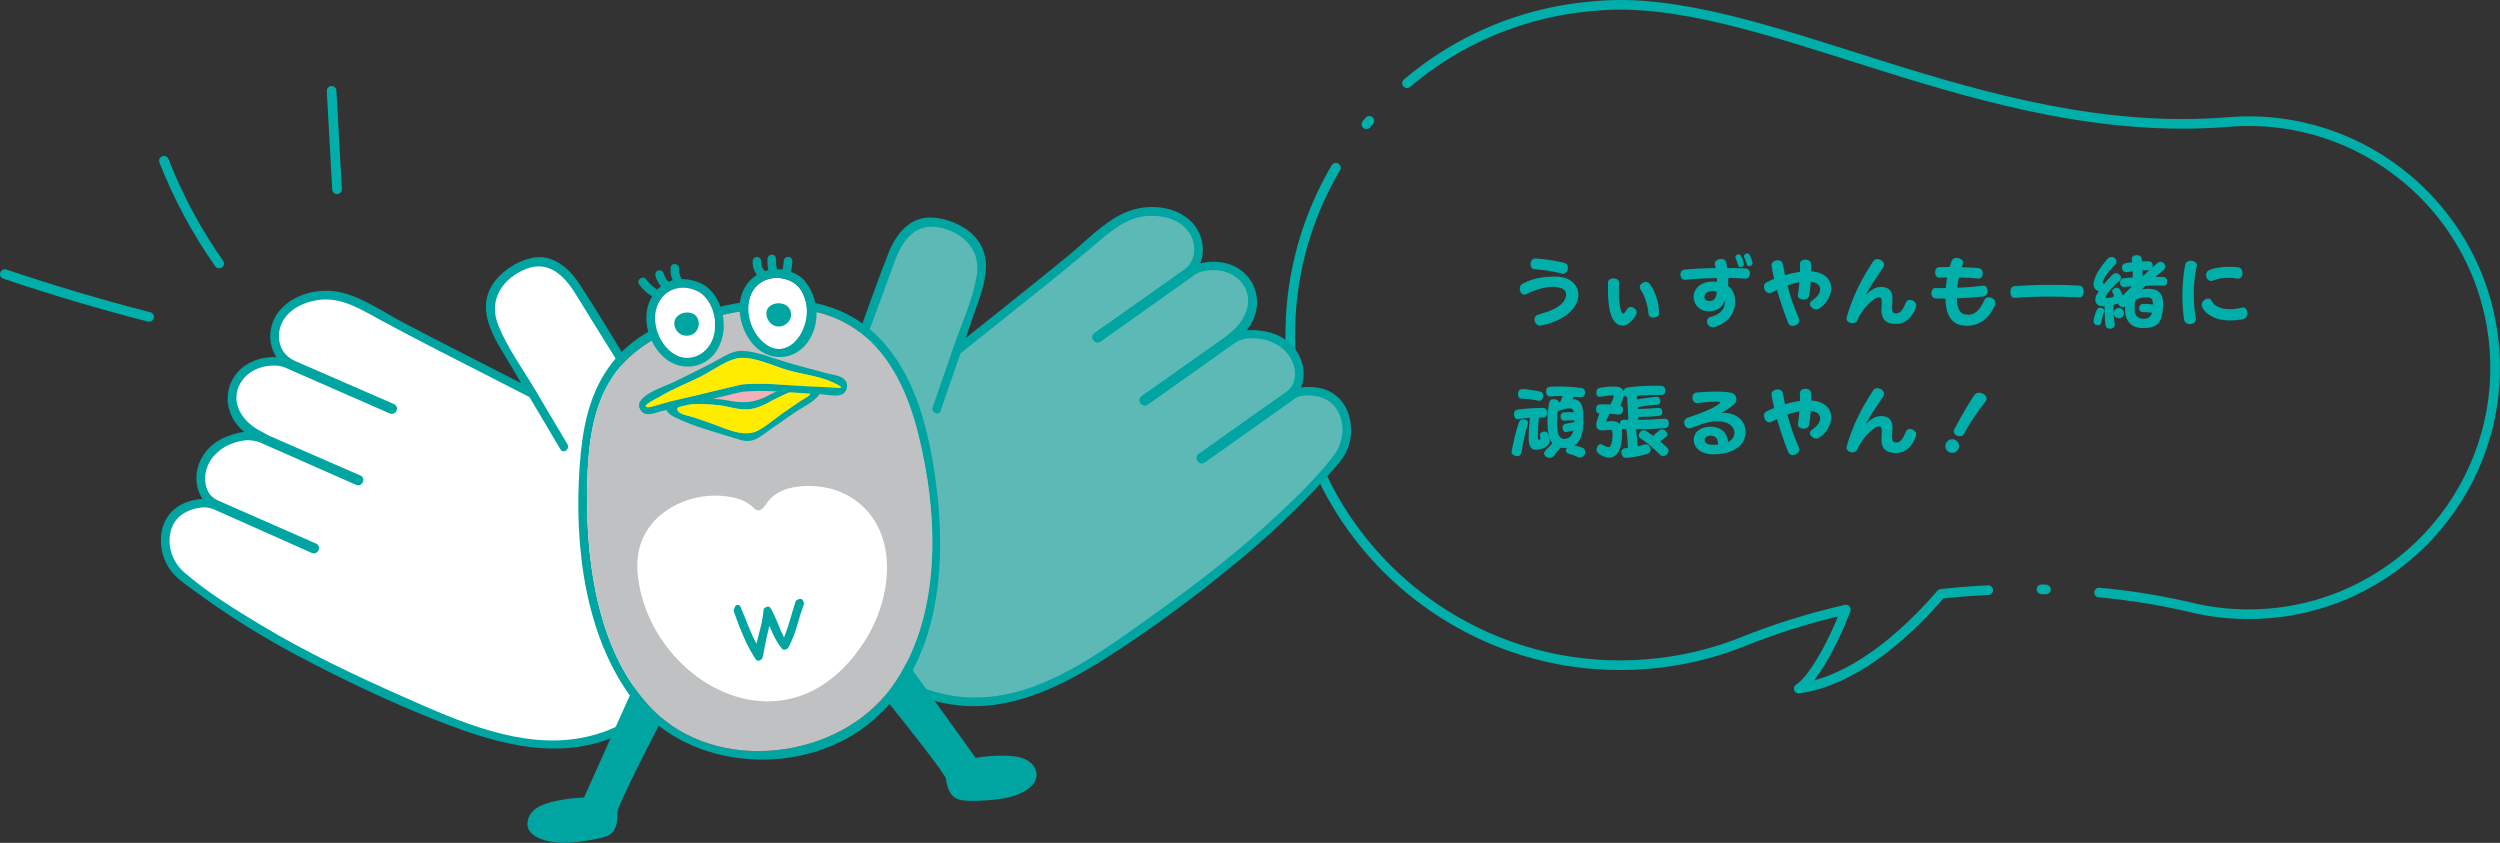
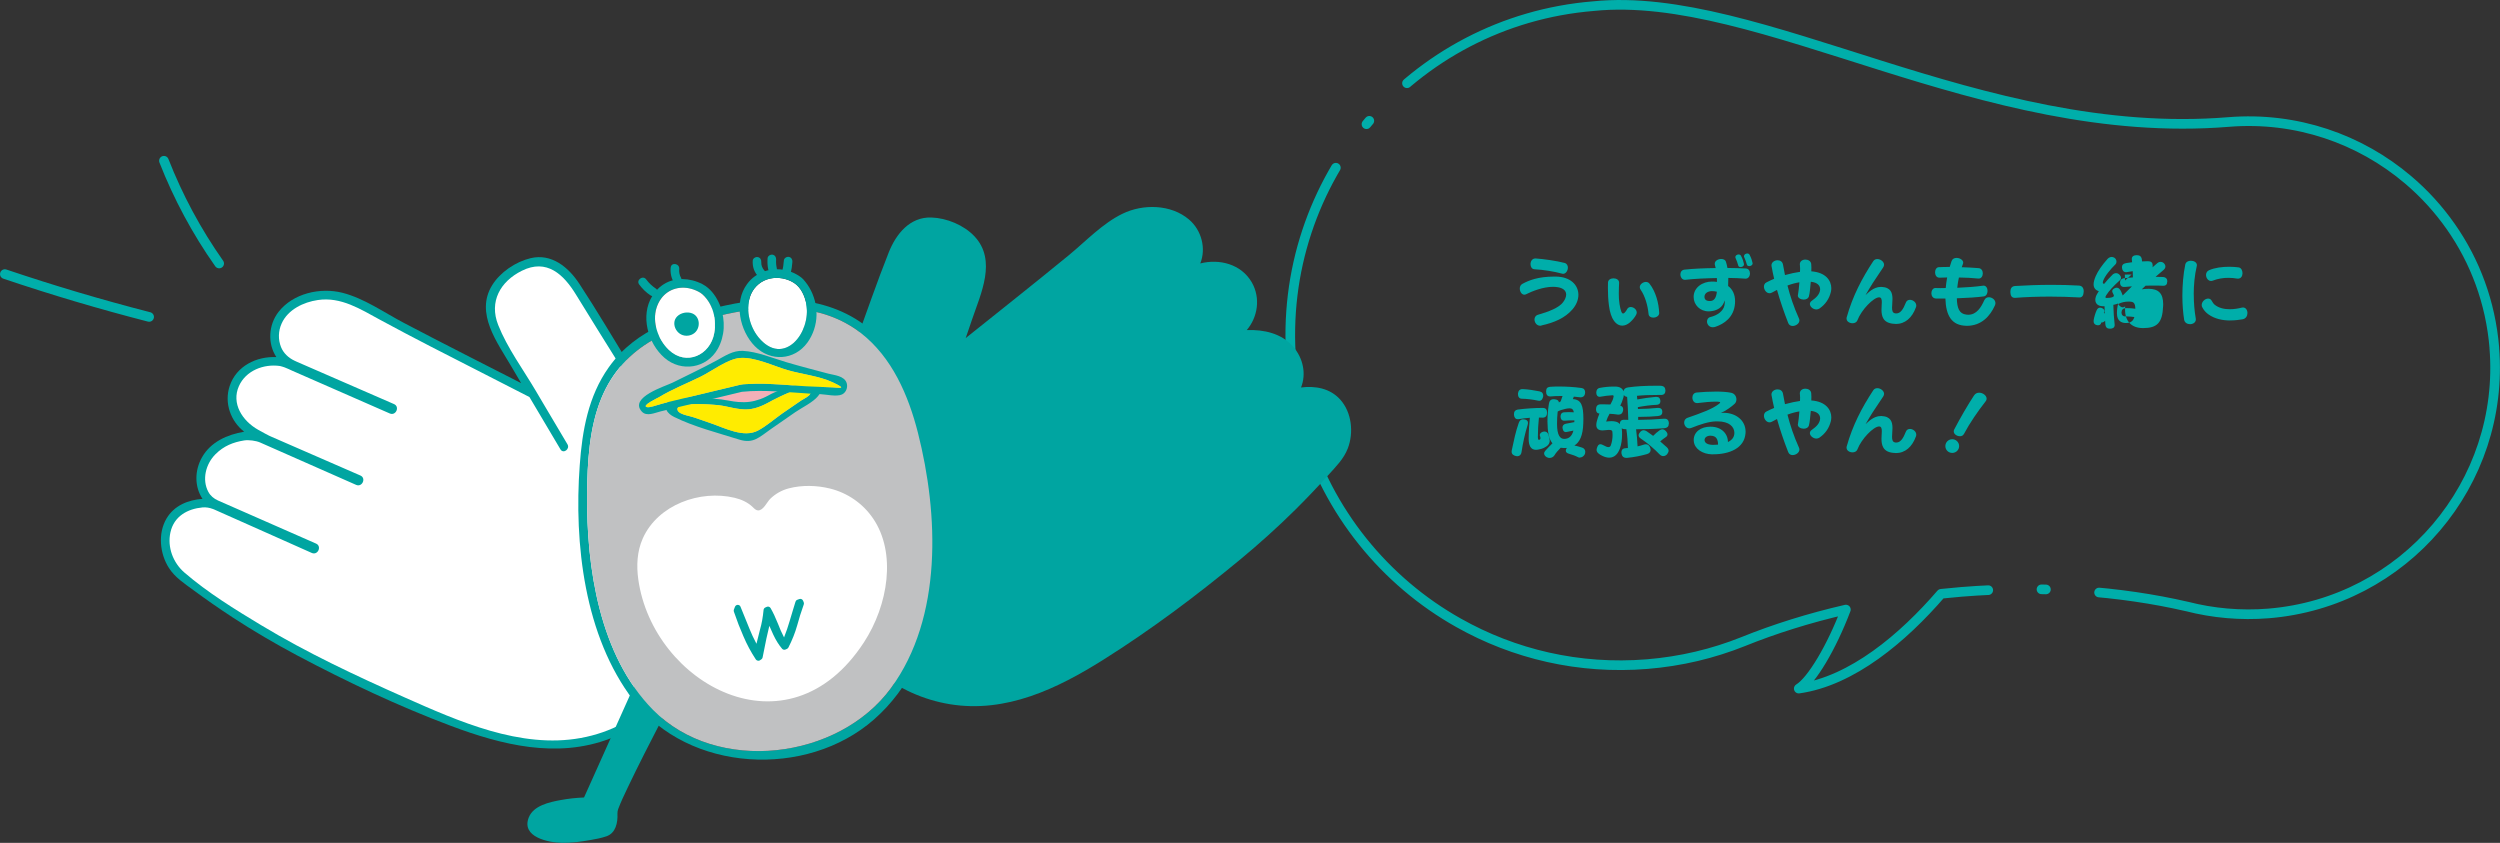
<svg xmlns="http://www.w3.org/2000/svg" id="a" width="542.15" height="182.79" viewBox="0 0 542.15 182.79">
  <rect x="0" y="0" width="542.15" height="182.79" fill="#333333" stroke="none" />
  <defs>
    <style>.b{fill:#00aeaa;}.c{fill:#fff;}.d{fill:#f2b0b8;}.e{fill:#c0c1c2;}.f{fill:#00a5a1;}.g{fill:#ffec00;}.h{fill:#5db9b6;}.i{fill:none;stroke:#00aeaa;stroke-dasharray:0 0 0 0 269.43 11.55 .96 11.55;stroke-linecap:round;stroke-linejoin:round;stroke-width:2.09px;}</style>
  </defs>
  <path class="i" d="M540.92,75.41c-.8-9.79-4.18-18.76-9.44-26.26-2.64-3.77-5.75-7.19-9.25-10.15-10.43-8.86-24.24-13.74-38.96-12.54-53.71,4.38-101.7-28.78-137.69-25.13-39.41,3.21-68.74,37.76-65.53,77.17,1.61,19.7,11.05,36.89,25.01,48.74,3.47,2.95,7.23,5.57,11.22,7.81,12.02,6.79,26.13,10.18,40.93,8.97,7.32-.6,14.29-2.27,20.78-4.87h0c6.85-2.77,14.34-5.12,22.31-6.96-3.11,8.21-7.43,15.44-10.22,17.14,11.59-1.64,22.63-11.01,30.87-20.56,1.47-.15,2.95-.3,4.44-.42,17.67-1.42,34.4-.17,48.89,3.18,0,0,.01,0,.02,0,5.61,1.44,11.56,1.99,17.66,1.5,29.43-2.4,51.35-28.21,48.95-57.63Z" />
  <g>
    <path class="b" d="M334.28,70.6c-.09,.02-.18,.04-.27,.04-.76,0-1.24-.7-1.24-1.35,0-.45,.23-.88,.76-1.03,2.36-.67,4.56-1.53,5.44-2.72,.43-.58,.67-1.15,.67-1.66,0-.88-.72-1.55-2.36-1.66-.16-.02-.32-.02-.49-.02-2.16,0-4.54,.96-5.82,1.6-.14,.07-.27,.11-.4,.11-.58,0-.99-.68-.99-1.33,0-.41,.16-.81,.58-1.03,1.39-.74,3.33-1.57,6.95-1.57h.23c3.26,.02,4.95,1.85,4.95,3.96,0,1.04-.43,2.18-1.3,3.17-1.6,1.85-3.94,2.86-6.72,3.47Zm5.73-12.57c0,.65-.43,1.35-1.04,1.35-.07,0-.14-.02-.23-.04-1.62-.45-4.02-.85-6-.95-.56-.04-.83-.56-.83-1.1,0-.61,.34-1.24,1.06-1.24h.07c1.82,.13,4.54,.52,6.25,.97,.5,.13,.72,.56,.72,1.01Z" />
    <path class="b" d="M353.46,69.92c-.52,.45-1.1,.7-1.67,.7-1.26,0-2.49-1.24-2.88-4.41-.16-1.24-.22-2.56-.22-3.8,0-.38,0-.77,.02-1.13,.02-.63,.61-.92,1.19-.92,.61,0,1.24,.32,1.22,.97-.02,.58-.07,1.42-.07,2.32,0,.77,.04,1.6,.16,2.3,.25,1.51,.49,2.04,.77,2.04,.11,0,.23-.07,.38-.22,.22-.22,.36-.47,.49-.7,.16-.34,.47-.49,.79-.49,.61,0,1.3,.52,1.3,1.19,0,.14-.04,.32-.13,.49-.25,.47-.67,1.06-1.35,1.66Zm6.36-2.05c0,.65-.67,1.01-1.28,1.01-.5,0-.97-.23-1.03-.76-.16-1.8-.74-3.89-1.73-5.31-.13-.18-.18-.36-.18-.54,0-.61,.7-1.13,1.33-1.13,.29,0,.58,.11,.77,.36,1.37,1.73,2.02,4.23,2.11,6.34v.04Z" />
    <path class="b" d="M379.51,59.26c0,.58-.34,1.17-.95,1.17h-.09c-1.03-.09-2.29-.14-3.67-.16,0,.58-.02,1.17-.04,1.75,.95,.7,1.51,1.82,1.51,3.31,0,.14,0,.31-.02,.47-.22,3.08-2.45,4.45-4.16,5.04-.23,.09-.45,.13-.65,.13-.83,0-1.26-.67-1.26-1.24,0-.45,.23-.86,.72-.97,1.57-.38,2.81-1.31,3.06-2.52,.05-.25,.07-.5,.07-.74,0-.13,0-.25-.02-.36-.41,1.53-1.62,2.3-3.35,2.38h-.14c-1.84,0-3.24-1.39-3.24-3.13,0-2.07,1.96-3.33,3.96-3.33,.38,0,.76,.02,1.1,.07,0-.29,0-.56-.02-.83-2.45,.04-4.95,.16-6.84,.38h-.11c-.59,0-.96-.59-.96-1.17,0-.5,.27-.97,.9-1.04,1.8-.2,4.29-.31,6.75-.34-.04-.23-.11-.45-.16-.65-.04-.11-.04-.2-.04-.29,0-.65,.74-1.03,1.4-1.03,.45,0,.88,.18,1.01,.56,.14,.45,.27,.92,.34,1.39,1.49,.02,2.88,.05,4,.11,.61,.04,.88,.54,.88,1.06Zm-8.26,3.87c-.65,0-1.6,.32-1.62,1.21v.04c0,.59,.41,.9,1.12,.9h.11c.81-.02,1.31-.58,1.46-2.02-.31-.07-.67-.13-1.06-.13Zm6.95-5.8c0,.38-.4,.59-.74,.59-.23,0-.45-.11-.5-.32-.16-.63-.31-.97-.59-1.66-.04-.07-.04-.13-.04-.2,0-.32,.36-.56,.7-.56,.22,0,.41,.09,.52,.29,.4,.77,.5,1.17,.63,1.71,.02,.05,.02,.11,.02,.14Zm1.87-.2c0,.36-.38,.58-.74,.58-.23,0-.45-.11-.5-.32-.16-.63-.31-.95-.59-1.64-.04-.07-.04-.14-.04-.2,0-.34,.36-.58,.72-.58,.2,0,.4,.09,.5,.29,.4,.79,.5,1.17,.63,1.73,.02,.05,.02,.11,.02,.14Z" />
    <path class="b" d="M394.61,66.89c-.22,.14-.47,.22-.7,.22-.72,0-1.42-.61-1.42-1.19,0-.25,.13-.49,.4-.68,1.06-.74,1.75-1.48,1.82-2.43v-.11c0-.7-.49-1.44-2.02-1.6-.11,1.33-.25,2.61-.4,3.13-.14,.52-.63,.74-1.13,.74-.63,0-1.28-.34-1.28-.88,0-.04,.02-.09,.02-.13,.11-.58,.23-1.64,.32-2.74-.7,.11-1.58,.32-2.59,.7,.58,2.29,1.37,4.66,2.5,7.17,.07,.14,.09,.27,.09,.41,0,.65-.77,1.19-1.46,1.19-.41,0-.79-.18-.97-.65-.97-2.47-1.78-4.88-2.43-7.17-.36,.18-.72,.38-1.1,.58-.18,.11-.36,.14-.52,.14-.7,0-1.21-.76-1.21-1.42,0-.38,.16-.74,.52-.92,.58-.31,1.15-.56,1.69-.79-.22-.95-.41-1.87-.56-2.74-.02-.05-.02-.13-.02-.18,0-.68,.68-1.1,1.33-1.1,.54,0,1.06,.29,1.17,.94,.13,.74,.27,1.49,.43,2.27,1.22-.34,2.3-.56,3.26-.7,0-.25,.02-.5,.02-.72,0-.31-.02-.56-.04-.72,0-.07-.02-.13-.02-.18,0-.7,.59-1.04,1.21-1.04,.58,0,1.19,.32,1.26,.95,.02,.2,.04,.47,.04,.81,0,.23-.02,.5-.02,.79,3.21,.23,4.34,2.07,4.34,3.67,0,.27-.04,.54-.09,.79-.36,1.49-1.19,2.72-2.45,3.58Z" />
    <path class="b" d="M411.08,70.24c-.2,0-.38-.02-.58-.04-2.16-.23-2.48-1.66-2.48-3.04,0-.59,.07-1.17,.07-1.64,0-.59-.11-1.01-.54-1.04h-.05c-1.19,0-3.82,2.68-4.7,4.97-.18,.47-.63,.65-1.06,.65-.65,0-1.3-.38-1.3-1.03,0-.09,0-.18,.04-.27,1.28-4.57,3.26-8.37,5.76-12.17,.22-.32,.54-.45,.88-.45,.68,0,1.46,.56,1.46,1.24,0,.18-.07,.38-.2,.58-2.2,3.24-2.65,3.96-3.82,6,.49-.43,1.69-1.78,3.33-1.78h.13c2.04,.09,2.38,1.31,2.38,2.61,0,.67-.09,1.35-.09,1.89,0,.63,.11,1.1,.58,1.21,.13,.04,.23,.04,.36,.04,.9,0,1.5-.94,2.04-2.32,.16-.45,.52-.63,.9-.63,.65,0,1.37,.54,1.37,1.24,0,.13-.02,.25-.07,.38-.83,2.29-2.34,3.62-4.39,3.62Z" />
    <path class="b" d="M426.51,70.65h-.07c-3.21-.05-4.45-2.2-4.56-5.91h-2c-.72,0-1.04-.58-1.04-1.15s.32-1.13,.88-1.13h.02c.34,0,.7,.02,1.08,.02,.36,0,.76-.02,1.13-.02,.07-.76,.16-1.53,.31-2.29-.56,0-1.12,.02-1.62,.05h-.05c-.65,0-.95-.58-.95-1.15s.29-1.12,.83-1.13c.72-.04,1.51-.05,2.34-.05,.13-.43,.27-.85,.41-1.28,.18-.49,.61-.68,1.08-.68,.68,0,1.44,.43,1.44,1.03,0,.07-.02,.16-.05,.25-.09,.25-.18,.49-.27,.74,1.3,.04,2.58,.11,3.67,.2,.61,.05,.9,.59,.9,1.13,0,.58-.31,1.13-.88,1.13h-.07c-1.31-.13-2.79-.22-4.23-.23-.16,.74-.29,1.48-.36,2.23,1.93-.07,3.89-.22,5.56-.45,.05,0,.09-.02,.13-.02,.59,0,.88,.58,.88,1.15s-.27,1.12-.83,1.19c-1.48,.2-3.66,.34-5.83,.41,.05,2.16,.54,3.35,2.02,3.53,.14,.02,.29,.04,.43,.04,1.84,0,2.81-1.6,3.51-3.17,.2-.43,.58-.63,.97-.63,.7,0,1.44,.54,1.44,1.28,0,.14-.04,.31-.11,.49-1.04,2.34-2.95,4.43-6.1,4.43Z" />
    <path class="b" d="M450.92,64.5h-.07c-1.94-.11-4.11-.18-6.28-.18-2.63,0-5.28,.09-7.56,.27h-.07c-.77,0-.94-.58-.97-1.24v-.11c0-.67,.29-1.17,1.03-1.22,2.36-.14,5.11-.25,7.83-.25,2.09,0,4.16,.05,6.01,.16,.7,.04,1.03,.56,1.03,1.21v.11c-.04,.72-.25,1.26-.94,1.26Z" />
-     <path class="b" d="M469.98,61.07c0,.52-.22,.9-.83,.9h-.07c-.67-.04-1.35-.04-2.05-.04-.58,0-1.15,0-1.73,.02-.27,.27-.56,.52-.83,.79,.43-.07,.94-.11,1.51-.11,2.07,.02,3.13,.94,3.13,3.37,0,.14-.02,.29-.02,.43-.14,3.58-1.3,4.7-4.29,4.72h-.05c-2.49,0-3.91-1.46-3.91-4.02,0-.23,0-.47,.02-.68-.18,.14-.34,.2-.52,.2-.27,0-.54-.18-.77-.42-.13-.13-.22-.27-.27-.4-.22,.09-.47,.16-.77,.23-.07,.02-.14,.04-.23,.05,.04,1.46,.13,3.01,.27,4.12,.02,.07,.02,.14,.02,.22,0,.65-.47,.81-.96,.83h-.07c-.54,0-.92-.2-.99-.95-.11-1.1-.18-2.54-.18-3.92h-.38c-1.06-.02-1.62-.59-1.62-1.4,0-.38,.13-.83,.4-1.28,.11-.2,.23-.4,.36-.59-.7-.2-1.13-.68-1.13-1.49,0-.49,.16-1.06,.45-1.75,.52-1.21,1.46-2.5,2.54-3.71,.16-.18,.49-.47,.92-.47,.18,0,.36,.05,.58,.16,.34,.22,.47,.56,.47,.86,0,.23-.07,.43-.18,.54-1.13,1.12-2.38,2.59-2.74,3.71-.04,.13-.05,.22-.05,.29,0,.13,.05,.18,.14,.23,.05,.02,.09,.04,.16,.05,.52-.65,1.12-1.31,1.82-2,.18-.18,.45-.32,.76-.32,.23,0,.47,.07,.7,.29,.25,.23,.38,.49,.38,.72,0,.2-.09,.38-.27,.54-1.46,1.31-2.34,2.3-2.93,3.22-.11,.16-.18,.32-.18,.43s.07,.18,.23,.18c.41,0,1.03-.05,1.35-.2,.18-.07,.25-.18,.25-.29s-.05-.22-.13-.36c-.07-.16-.23-.4-.23-.63,0-.22,.11-.41,.47-.61,.2-.11,.38-.14,.52-.14,.4,0,.63,.29,.86,.68,.16,.34,.32,.67,.42,1.01,.63-.65,1.31-1.31,2-1.98-.52,.04-1.06,.07-1.58,.13h-.14c-.59,0-.85-.4-.86-.92v-.05c0-.45,.22-.86,.95-.94,.61-.05,1.22-.11,1.84-.16,0-.45-.02-.9-.04-1.35-.4,.05-.77,.11-1.12,.18-.11,.02-.22,.04-.31,.04-.58,0-.83-.43-.88-.88-.02-.07-.02-.14-.02-.22,0-.41,.22-.76,.94-.88,.38-.07,.81-.13,1.26-.18-.02-.16-.04-.34-.05-.5,0-.07-.02-.13-.02-.18,0-.65,.47-.83,1.04-.85h.07c.58,0,1.01,.25,1.08,1.01,.02,.11,.02,.23,.04,.34,.45-.02,.88-.04,1.26-.04,.76,0,1.03,.34,1.04,.92,0,.14,0,.27-.04,.41,.34-.31,.67-.59,1.01-.88,.25-.22,.52-.31,.76-.31,.31,0,.58,.16,.72,.32,.2,.2,.31,.45,.31,.68,0,.25-.11,.5-.41,.76-.56,.47-1.13,.95-1.73,1.48,.52,0,1.04,.02,1.57,.04,.72,.04,.97,.43,.99,.94v.05Zm-14.31,8.88c-.05,.41-.34,.59-.7,.59-.14,0-.29-.04-.45-.09-.32-.14-.5-.38-.5-.79,0-.07,0-.18,.02-.27,.11-.68,.36-1.48,.63-2.09,.2-.43,.45-.58,.74-.58,.09,0,.2,.02,.29,.04,.32,.11,.65,.32,.65,.68,0,.09-.02,.2-.07,.31-.25,.61-.5,1.46-.59,2.2Zm3.83-.92c-.61,0-1.12-.5-1.12-1.12s.49-1.12,1.12-1.12,1.12,.5,1.12,1.12-.52,1.12-1.12,1.12Zm6.18-4.55h-.23c-.85,0-1.6,.18-2.29,.54-.16,.58-.25,1.24-.25,2.02,0,1.69,1.03,2.09,1.96,2.09,1.06,0,1.57-.47,1.82-1.3-.54-.07-1.15-.13-1.67-.13h-.27c-.59,0-.85-.38-.85-.83v-.09c.04-.52,.32-.86,.99-.88h.23c.54,0,1.17,.05,1.78,.13-.02-1.35-.5-1.51-1.22-1.55Zm.16-5.87c-.38,0-.79,0-1.22,.02,.02,.41,.04,.85,.04,1.28,.49-.45,.95-.88,1.44-1.31-.07,.02-.16,.02-.25,.02Z" />
+     <path class="b" d="M469.98,61.07c0,.52-.22,.9-.83,.9h-.07c-.67-.04-1.35-.04-2.05-.04-.58,0-1.15,0-1.73,.02-.27,.27-.56,.52-.83,.79,.43-.07,.94-.11,1.51-.11,2.07,.02,3.13,.94,3.13,3.37,0,.14-.02,.29-.02,.43-.14,3.58-1.3,4.7-4.29,4.72h-.05c-2.49,0-3.91-1.46-3.91-4.02,0-.23,0-.47,.02-.68-.18,.14-.34,.2-.52,.2-.27,0-.54-.18-.77-.42-.13-.13-.22-.27-.27-.4-.22,.09-.47,.16-.77,.23-.07,.02-.14,.04-.23,.05,.04,1.46,.13,3.01,.27,4.12,.02,.07,.02,.14,.02,.22,0,.65-.47,.81-.96,.83h-.07c-.54,0-.92-.2-.99-.95-.11-1.1-.18-2.54-.18-3.92h-.38c-1.06-.02-1.62-.59-1.62-1.4,0-.38,.13-.83,.4-1.28,.11-.2,.23-.4,.36-.59-.7-.2-1.13-.68-1.13-1.49,0-.49,.16-1.06,.45-1.75,.52-1.21,1.46-2.5,2.54-3.71,.16-.18,.49-.47,.92-.47,.18,0,.36,.05,.58,.16,.34,.22,.47,.56,.47,.86,0,.23-.07,.43-.18,.54-1.13,1.12-2.38,2.59-2.74,3.71-.04,.13-.05,.22-.05,.29,0,.13,.05,.18,.14,.23,.05,.02,.09,.04,.16,.05,.52-.65,1.12-1.31,1.82-2,.18-.18,.45-.32,.76-.32,.23,0,.47,.07,.7,.29,.25,.23,.38,.49,.38,.72,0,.2-.09,.38-.27,.54-1.46,1.31-2.34,2.3-2.93,3.22-.11,.16-.18,.32-.18,.43s.07,.18,.23,.18c.41,0,1.03-.05,1.35-.2,.18-.07,.25-.18,.25-.29s-.05-.22-.13-.36c-.07-.16-.23-.4-.23-.63,0-.22,.11-.41,.47-.61,.2-.11,.38-.14,.52-.14,.4,0,.63,.29,.86,.68,.16,.34,.32,.67,.42,1.01,.63-.65,1.31-1.31,2-1.98-.52,.04-1.06,.07-1.58,.13h-.14c-.59,0-.85-.4-.86-.92v-.05c0-.45,.22-.86,.95-.94,.61-.05,1.22-.11,1.84-.16,0-.45-.02-.9-.04-1.35-.4,.05-.77,.11-1.12,.18-.11,.02-.22,.04-.31,.04-.58,0-.83-.43-.88-.88-.02-.07-.02-.14-.02-.22,0-.41,.22-.76,.94-.88,.38-.07,.81-.13,1.26-.18-.02-.16-.04-.34-.05-.5,0-.07-.02-.13-.02-.18,0-.65,.47-.83,1.04-.85h.07c.58,0,1.01,.25,1.08,1.01,.02,.11,.02,.23,.04,.34,.45-.02,.88-.04,1.26-.04,.76,0,1.03,.34,1.04,.92,0,.14,0,.27-.04,.41,.34-.31,.67-.59,1.01-.88,.25-.22,.52-.31,.76-.31,.31,0,.58,.16,.72,.32,.2,.2,.31,.45,.31,.68,0,.25-.11,.5-.41,.76-.56,.47-1.13,.95-1.73,1.48,.52,0,1.04,.02,1.57,.04,.72,.04,.97,.43,.99,.94v.05Zm-14.31,8.88c-.05,.41-.34,.59-.7,.59-.14,0-.29-.04-.45-.09-.32-.14-.5-.38-.5-.79,0-.07,0-.18,.02-.27,.11-.68,.36-1.48,.63-2.09,.2-.43,.45-.58,.74-.58,.09,0,.2,.02,.29,.04,.32,.11,.65,.32,.65,.68,0,.09-.02,.2-.07,.31-.25,.61-.5,1.46-.59,2.2Zc-.61,0-1.12-.5-1.12-1.12s.49-1.12,1.12-1.12,1.12,.5,1.12,1.12-.52,1.12-1.12,1.12Zm6.18-4.55h-.23c-.85,0-1.6,.18-2.29,.54-.16,.58-.25,1.24-.25,2.02,0,1.69,1.03,2.09,1.96,2.09,1.06,0,1.57-.47,1.82-1.3-.54-.07-1.15-.13-1.67-.13h-.27c-.59,0-.85-.38-.85-.83v-.09c.04-.52,.32-.86,.99-.88h.23c.54,0,1.17,.05,1.78,.13-.02-1.35-.5-1.51-1.22-1.55Zm.16-5.87c-.38,0-.79,0-1.22,.02,.02,.41,.04,.85,.04,1.28,.49-.45,.95-.88,1.44-1.31-.07,.02-.16,.02-.25,.02Z" />
    <path class="b" d="M475.74,63.85c0,1.87,.16,3.67,.43,5.19,.02,.07,.02,.14,.02,.22,0,.68-.63,1.04-1.26,1.04-.58,0-1.17-.31-1.28-.97-.23-1.46-.38-3.26-.38-5.17,0-2.32,.2-4.77,.63-6.81,.13-.56,.67-.81,1.21-.81,.65,0,1.31,.34,1.31,.97,0,.07-.02,.14-.04,.23-.45,1.93-.65,4.05-.65,6.1Zm7.92,5.65c-1.57,0-3.38-.31-4.83-1.39-.52-.4-.92-.85-1.24-1.46-.09-.16-.13-.34-.13-.5,0-.74,.74-1.4,1.39-1.4,.29,0,.56,.11,.74,.41,.22,.34,.34,.61,.61,.86,.92,.79,2.16,1.04,3.35,1.04,1.01,0,1.94-.18,2.57-.34,.11-.02,.2-.04,.29-.04,.63,0,.97,.58,.97,1.21,0,.59-.32,1.22-1.06,1.35-.63,.11-1.58,.25-2.67,.25Zm2.65-10.26c0,.61-.31,1.19-.99,1.19-.07,0-.14,0-.22-.02-.54-.09-1.17-.16-1.84-.16-1.08,0-2.27,.16-3.46,.63-.11,.04-.22,.05-.32,.05-.63,0-1.08-.67-1.08-1.31,0-.41,.2-.81,.63-1.01,1.26-.56,2.9-.76,4.36-.76,.77,0,1.51,.05,2.11,.14,.52,.09,.81,.67,.81,1.24Z" />
    <path class="b" d="M329.97,97.97c-.09,.68-.49,.97-.95,.97-.09,0-.18-.02-.27-.04-.59-.13-.94-.43-.94-.97,0-.09,.02-.22,.04-.32,.4-1.89,.86-4.12,1.51-5.91,.2-.58,.54-.77,.95-.77,.13,0,.25,.02,.4,.05,.38,.09,.65,.29,.65,.74,0,.13-.04,.29-.09,.49-.56,1.76-1.03,3.94-1.3,5.76Zm6.1-2.43c0,.68-.36,1.15-1.28,1.6-.25,.13-.65,.25-1.21,.36-.18,.04-.34,.05-.49,.05-1.17,0-1.57-1.01-1.58-2.29v-.27c0-1.44,.13-3.06,.25-4.39-.81,.05-1.64,.16-2.34,.29-.09,.02-.18,.02-.25,.02-.59,0-.81-.45-.85-.97v-.13c0-.5,.2-.92,.95-1.01,1.51-.2,3.64-.34,5.19-.34h.09c.72,0,.94,.43,.94,1.03,0,.56-.22,1.1-.99,1.08-.25,0-.5-.02-.77-.02-.14,1.28-.23,2.88-.23,4.23,0,.49,.11,.61,.23,.61,.05,0,.11-.02,.16-.05,.11-.05,.18-.13,.18-.31,0-.13-.04-.29-.13-.54-.02-.05-.02-.11-.02-.16,0-.25,.18-.52,.61-.68,.14-.05,.27-.07,.4-.07,.4,0,.68,.23,.81,.56,.2,.56,.32,1.03,.32,1.4Zm-2.27-8.62c-.09,0-.18-.02-.29-.04-.99-.22-2.47-.41-3.46-.41-.7,0-.86-.58-.86-1.01v-.14c.07-.58,.38-.97,1.06-.94,1.04,.04,2.56,.27,3.6,.49,.63,.14,.81,.5,.81,.94,0,.07,0,.14-.02,.23-.13,.49-.34,.88-.85,.88Zm8.8,12.32c-.13,0-.23-.02-.34-.07-.54-.29-1.33-.59-2.07-.79-.43-.11-.63-.36-.63-.65,0-.2,.07-.4,.23-.59-.14,.02-.29,.02-.45,.02-.31,0-.61-.02-.88-.07-.58,.59-1.08,1.15-1.37,1.66-.2,.32-.61,.56-1.04,.56-.22,0-.45-.05-.65-.18-.32-.18-.54-.49-.54-.79,0-.22,.09-.41,.29-.63,.45-.5,.97-1.04,1.51-1.57-.76-.92-1.06-2.45-1.08-4.74,0-1.24,.11-2.52,.31-3.8,.09-.59,.34-1.03,1.04-1.03,.09,0,.16,0,.25,.02,.58,.07,.85,.29,.88,.68l.38-.22c.13-.36,.27-.77,.41-1.17h-.59c-.68,0-1.35,.02-1.98,.09h-.14c-.67,0-.85-.54-.85-1.01v-.13c.04-.54,.13-.9,1.01-.96,.59-.04,1.22-.05,1.89-.05,1.49,0,3.13,.09,4.77,.32,.52,.07,.79,.41,.79,.95,0,.09-.02,.22-.04,.32-.07,.47-.45,.76-.95,.76-.05,0-.13-.02-.18-.02-.43-.05-.86-.09-1.28-.14-.07,.18-.13,.36-.22,.54,1.82,.09,2.29,1.37,2.29,4.3,0,.29-.02,.59-.02,.92-.07,2.7-.81,4.16-1.93,4.84,.56,.13,1.19,.27,1.71,.47,.41,.14,.65,.5,.65,.88,0,.13-.02,.25-.05,.4-.2,.58-.7,.86-1.13,.86Zm-1.21-8.08c-.76,0-1.48,0-2.05,.07h-.13c-.56,0-.79-.41-.79-.88v-.11c.04-.4,.18-.79,.81-.83,.29-.02,.61-.04,.96-.04s.74,.02,1.12,.04c-.13-.65-.43-.86-.95-.86-.25,0-.56,.04-.94,.13-.63,.14-1.17,.32-1.62,.56-.11,.92-.14,1.82-.14,2.72,0,2.4,.65,3.22,1.55,3.22h.11c.72-.05,1.53-.38,1.89-1.8-.49,.09-.95,.18-1.33,.27-.13,.04-.23,.05-.32,.05-.38,0-.59-.27-.68-.72-.02-.09-.04-.18-.04-.27,0-.34,.18-.7,.7-.81,.5-.11,1.17-.23,1.87-.36v-.38Z" />
    <path class="b" d="M361.89,91.87c0,.52-.23,.92-.97,.99-1.93,.16-4.03,.23-6.12,.23,.16,1.24,.27,2.49,.32,3.71,.5-.11,.99-.25,1.46-.41,.13-.04,.25-.05,.36-.05,.47,0,.79,.34,.94,.83,.05,.14,.07,.29,.07,.41,0,.41-.27,.76-.81,.9-1.35,.38-2.86,.68-4.3,.81h-.16c-.68,0-.95-.41-1.04-.92-.02-.09-.02-.2-.02-.29,0-.43,.2-.83,.85-.88,.18-.02,.38-.04,.56-.05-.04-1.35-.14-2.74-.34-4.07-.13-.02-.25-.02-.38-.02-.27,0-.47-.07-.63-.18,.02,.09,.04,.2,.04,.29,.04,.36,.04,.7,.04,1.04,0,1.1-.14,2.11-.45,3.01-.45,1.26-1.22,2.03-2.34,2.03-.47,0-1.01-.14-1.6-.45-.67-.34-1.13-.7-1.13-1.24,0-.13,.02-.25,.07-.4,.16-.54,.38-.83,.74-.83,.2,0,.43,.09,.72,.25,.4,.22,.74,.38,1.03,.38,.23,0,.43-.11,.52-.38,.25-.68,.38-1.42,.38-2.27,0-.22-.04-.45-.04-.68-.02-.27-.25-.4-.72-.4h-.09c-.23,.02-.5,.04-.81,.07-.2,.02-.36,.04-.52,.04-.9,0-1.35-.4-1.35-1.19,0-.25,.04-.52,.13-.85,.14-.52,.32-1.06,.56-1.62-.58-.05-.74-.45-.74-.88v-.13c.04-.56,.25-.99,1.04-.99h.52c.49,0,1.03,.02,1.55,.04,.32-.59,.61-1.13,.68-1.66,.02-.05,.02-.09,.02-.14,0-.11-.05-.2-.25-.2h-.05c-.81,.04-1.73,.16-2.56,.31-.05,.02-.11,.02-.16,.02-.49,0-.74-.38-.74-.85v-.13c.04-.52,.25-.86,.74-.95,.94-.18,2-.29,2.99-.29h.43c.95,.02,1.53,.41,1.75,1.03,.05-.43,.32-.76,.97-.85,1.85-.27,3.96-.36,5.94-.36,.36,0,.7-.02,1.04,0,.85,.02,1.1,.43,1.13,.99v.09c0,.52-.27,.92-.94,.92h-.85c-1.42,0-2.92,.04-4.38,.18,.02,.25,.05,.52,.07,.79,1.35-.25,2.74-.45,3.87-.54,.07,0,.14-.02,.22-.02,.63,0,.83,.31,.9,.72,.02,.07,.02,.14,.02,.22,0,.41-.2,.76-.88,.79-1.19,.05-2.63,.23-4.01,.5,0,.13,.02,.27,.02,.4,1.48-.02,2.99-.09,4.23-.23h.18c.65,0,.86,.34,.88,.81v.05c0,.5-.23,.83-.95,.9-1.12,.11-2.47,.18-3.82,.18h-.47v.65c1.89-.02,3.8-.09,5.64-.25h.13c.61,0,.88,.45,.9,1.01v.05Zm-9.02-5.8c-.38-.04-.61-.2-.72-.43-.02,.18-.05,.38-.11,.58-.2,.72-.41,1.26-.67,1.75,.45,.13,.63,.4,.63,.77,0,.09,0,.18-.02,.27-.07,.5-.36,.9-.99,.9h-.14c-.5-.09-1.15-.14-1.8-.18-.31,.52-.56,1.1-.74,1.69,.43-.05,.83-.09,1.15-.09,.36,0,.68,.04,.94,.11,.38,.09,.67,.27,.88,.54v-.05c0-.5,.23-.9,.88-.9h.07c.29,0,.59,.02,.88,.02-.04-1.64-.13-3.33-.25-4.97Zm7.81,12.84c-.25,0-.52-.11-.77-.36-1.13-1.19-2.7-2.52-4.09-3.44-.34-.23-.47-.47-.47-.7,0-.25,.14-.49,.32-.7,.22-.25,.45-.41,.76-.41,.2,0,.43,.07,.68,.23,.45,.31,.92,.63,1.39,.99,.45-.47,.94-.88,1.42-1.22,.2-.14,.4-.2,.58-.2,.31,0,.56,.18,.79,.42,.2,.22,.32,.45,.32,.68,0,.22-.11,.43-.36,.59-.41,.25-.81,.58-1.22,.94,.5,.41,.97,.83,1.39,1.22,.31,.29,.43,.54,.43,.81,0,.22-.13,.47-.32,.74-.22,.25-.52,.41-.85,.41Z" />
    <path class="b" d="M371.55,98.53h-.27c-2.12-.05-3.82-1.22-3.96-2.83,0-.09-.02-.18-.02-.27,0-1.75,1.53-2.9,3.64-2.9,2.38,0,3.78,1.53,3.78,3.33,.79-.38,1.4-.99,1.4-2-.02-1.28-1.08-2.48-3.67-2.48h-.34c-1.6,.05-3.33,.63-5.33,1.42-.14,.05-.31,.09-.43,.09-.67,0-1.12-.63-1.12-1.26,0-.43,.22-.86,.77-1.04,2.88-.99,5.38-1.91,6.73-2.97,.2-.16,.31-.27,.31-.34,0-.11-.2-.16-.61-.18h-.36c-1.06,0-2.56,.13-3.94,.31h-.13c-.63,0-.99-.59-.99-1.19,0-.52,.29-1.04,.94-1.1,1.1-.11,2.67-.2,4.18-.2,1.22,0,2.41,.07,3.26,.25,.79,.16,1.17,.81,1.17,1.44,0,.38-.14,.74-.4,.97-.61,.58-1.91,1.53-2.97,1.98,.2-.02,.4-.04,.59-.04,2.58,0,4.77,1.57,4.77,4.12,0,.11-.02,.23-.02,.34-.25,3.21-3.47,4.54-6.99,4.54Zm-.59-4.05c-.77,0-1.31,.38-1.31,.94v.02c.02,.41,.32,.97,1.69,1.03,.25,0,.7,0,1.24-.05-.02-1.1-.36-1.93-1.62-1.93Z" />
    <path class="b" d="M394.61,94.89c-.22,.14-.47,.22-.7,.22-.72,0-1.42-.61-1.42-1.19,0-.25,.13-.49,.4-.68,1.06-.74,1.75-1.48,1.82-2.43v-.11c0-.7-.49-1.44-2.02-1.6-.11,1.33-.25,2.61-.4,3.13-.14,.52-.63,.74-1.13,.74-.63,0-1.28-.34-1.28-.88,0-.04,.02-.09,.02-.13,.11-.58,.23-1.64,.32-2.74-.7,.11-1.58,.32-2.59,.7,.58,2.29,1.37,4.66,2.5,7.17,.07,.14,.09,.27,.09,.41,0,.65-.77,1.19-1.46,1.19-.41,0-.79-.18-.97-.65-.97-2.47-1.78-4.88-2.43-7.17-.36,.18-.72,.38-1.1,.58-.18,.11-.36,.14-.52,.14-.7,0-1.21-.76-1.21-1.42,0-.38,.16-.74,.52-.92,.58-.31,1.15-.56,1.69-.79-.22-.95-.41-1.87-.56-2.74-.02-.05-.02-.13-.02-.18,0-.68,.68-1.1,1.33-1.1,.54,0,1.06,.29,1.17,.94,.13,.74,.27,1.49,.43,2.27,1.22-.34,2.3-.56,3.26-.7,0-.25,.02-.5,.02-.72,0-.31-.02-.56-.04-.72,0-.07-.02-.13-.02-.18,0-.7,.59-1.04,1.21-1.04,.58,0,1.19,.32,1.26,.95,.02,.2,.04,.47,.04,.81,0,.23-.02,.5-.02,.79,3.21,.23,4.34,2.07,4.34,3.67,0,.27-.04,.54-.09,.79-.36,1.49-1.19,2.72-2.45,3.58Z" />
    <path class="b" d="M411.08,98.24c-.2,0-.38-.02-.58-.04-2.16-.23-2.48-1.66-2.48-3.04,0-.59,.07-1.17,.07-1.64,0-.59-.11-1.01-.54-1.04h-.05c-1.19,0-3.82,2.68-4.7,4.97-.18,.47-.63,.65-1.06,.65-.65,0-1.3-.38-1.3-1.03,0-.09,0-.18,.04-.27,1.28-4.57,3.26-8.37,5.76-12.17,.22-.32,.54-.45,.88-.45,.68,0,1.46,.56,1.46,1.24,0,.18-.07,.38-.2,.58-2.2,3.24-2.65,3.96-3.82,6,.49-.43,1.69-1.78,3.33-1.78h.13c2.04,.09,2.38,1.31,2.38,2.61,0,.67-.09,1.35-.09,1.89,0,.63,.11,1.1,.58,1.21,.13,.04,.23,.04,.36,.04,.9,0,1.5-.94,2.04-2.32,.16-.45,.52-.63,.9-.63,.65,0,1.37,.54,1.37,1.24,0,.13-.02,.25-.07,.38-.83,2.29-2.34,3.62-4.39,3.62Z" />
    <path class="b" d="M423.36,98.22c-.83,0-1.49-.65-1.49-1.48s.67-1.49,1.49-1.49,1.5,.67,1.5,1.49-.67,1.48-1.5,1.48Zm2.52-4.09c-.18,.34-.5,.47-.86,.47-.63,0-1.33-.45-1.33-1.04,0-.13,.02-.27,.09-.4,1.3-2.5,3.08-5.56,4.32-7.42,.27-.41,.68-.58,1.1-.58,.79,0,1.62,.61,1.62,1.3,0,.2-.07,.4-.23,.59-1.64,2.09-3.46,4.72-4.7,7.08Z" />
  </g>
  <path class="i" d="M32.34,68.73c-10.54-2.71-20.98-5.81-31.29-9.29" />
  <path class="i" d="M47.53,57.14c-4.87-6.91-8.9-14.41-11.98-22.28" />
-   <path class="i" d="M73.09,41.05l-1.18-21.35" />
  <g>
    <g>
      <g>
        <path class="f" d="M155.09,117.82c-.56-3.25-1.77-6.35-3.13-9.38-.75-1.66-1.54-3.29-2.31-4.91-1.94-4.11-3.82-8.26-5.92-12.3-2.08-4-4.5-7.77-6.88-11.6-3.73-6.02-7.33-12.18-11.22-18.1-2.36-3.59-6.02-6.63-10.57-5.54-3.24,.78-6.59,3.03-8.34,5.88-3.74,6.08,1.16,12.45,4.2,17.65,.7,1.19,1.4,2.39,2.1,3.57-4.02-2.05-8.04-4.09-12.06-6.15-4.5-2.3-8.99-4.61-13.46-6.96-4.24-2.24-8.55-5.29-13.22-6.48-4.8-1.23-10.73,.1-13.87,4.13-2.23,2.86-2.39,6.92-.48,9.81-4.28-.19-8.67,1.91-10.12,6.26-1.24,3.71,.23,7.66,3.14,9.92-3.66,.62-7.24,2.2-9.13,5.53-1.64,2.88-1.66,6.38,.09,9.03-3.11,.24-6.13,1.43-7.8,4.27-1.9,3.23-1.46,7.63,.52,10.71,1.31,2.06,3.36,3.38,5.3,4.81,2.76,2.03,5.57,3.99,8.44,5.87,4.56,2.98,9.26,5.73,14.06,8.29,10.75,5.7,21.93,10.99,33.32,15.27,11.06,4.16,23.04,7.16,34.51,2.78,11.06-4.21,18.36-13.64,21.6-24.81,.55-1.9,.92-3.88,1.21-5.83,.29-1.96,.45-3.93,.46-5.91,0-1.95-.14-3.9-.47-5.82Z" />
        <path class="c" d="M153.6,122.06c.2,4.13-.09,9.11-1.57,13.02-3.63,12.51-12.95,22.58-26.09,24.96-13.06,2.38-26.51-3.62-38.19-8.8-10.6-4.71-21.16-9.66-31.11-15.66-5.67-3.41-11.61-7.07-16.63-11.4-2.47-2.13-3.76-5.49-3.05-8.74,.77-3.51,3.74-5.1,6.95-5.4,.75-.07,1.51,.06,2.21,.32,.14,.05,.25,.09,.27,.1,7.44,3.27,13.79,6.18,21.22,9.45,1.32,.58,2.24-1.45,.93-2.03-7.09-3.11-14.17-6.23-21.26-9.34-.89-.39-1.66-1.03-2.11-1.89-1.39-2.61-.59-6.01,1.57-8.16,1.79-1.79,3.84-2.6,6.22-2.98,.99-.15,2.54,.05,3.45,.45h0c7.43,3.27,13.38,5.92,20.82,9.19,1.31,.57,2.24-1.45,.93-2.03-7.11-3.12-12.19-5.29-19.3-8.41-.36-.12-1.91-.96-2.83-1.48-3.53-1.98-5.89-5.76-4.22-9.5,1.51-3.39,5.4-4.86,8.9-4.36,.33,.09,.66,.17,.98,.29,.56,.19,1.1,.49,1.65,.72,.59,.26,1.19,.52,1.78,.78,1.19,.52,2.37,1.04,3.56,1.56s2.37,1.04,3.56,1.56c1.19,.52,2.37,1.04,3.56,1.56s2.37,1.04,3.56,1.56,2.37,1.04,3.56,1.56c.53,.23,1.07,.47,1.6,.7,1.32,.58,2.24-1.45,.93-2.03-7.44-3.27-13.71-5.94-21.15-9.21-.05-.02-.24-.11-.47-.22-1.29-.61-2.38-1.64-2.9-2.96-.63-1.59-.61-3.44,.15-5.11,1.36-3.01,4.74-4.62,7.85-5.07,5.03-.74,9.25,1.99,13.49,4.29,7.29,3.96,14.7,7.71,22.09,11.48,3.43,1.75,6.87,3.51,10.3,5.27,2.24,3.79,4.48,7.57,6.73,11.35,.62,1.04,2.13-.08,1.51-1.11-1.71-2.88-3.42-5.76-5.13-8.65-.6-1.01-1.19-2.02-1.79-3.03-2.7-4.57-6.14-9.23-8.1-14.19-2.01-5.08,.47-9.43,5.12-11.75,5.41-2.7,9.07,.76,11.8,5.24,3.09,5.08,6.28,10.11,9.41,15.16,6,9.68,11.46,19.71,15.74,30.27,1.66,4.09,3.27,8.18,3.52,12.64Z" />
      </g>
      <g>
        <path class="f" d="M175.88,121.58c.4,1.94,.96,3.84,1.64,5.7,.67,1.86,1.44,3.72,2.36,5.47,5.42,10.29,14.46,18.06,26.14,19.97,12.12,1.98,23.26-3.36,33.25-9.65,10.3-6.47,20.2-13.9,29.58-21.65,4.19-3.47,8.25-7.11,12.11-10.94,2.43-2.42,4.8-4.9,7.09-7.45,1.61-1.79,3.35-3.49,4.23-5.78,1.32-3.42,.87-7.82-1.64-10.6-2.2-2.45-5.41-3.01-8.5-2.62,1.18-2.95,.46-6.38-1.72-8.87-2.52-2.88-6.34-3.71-10.05-3.58,2.39-2.8,3.04-6.96,1.09-10.35-2.3-3.97-7.02-5.15-11.17-4.1,1.29-3.21,.32-7.17-2.44-9.52-3.89-3.32-9.96-3.43-14.42-1.26-4.34,2.1-7.94,5.95-11.65,9-3.9,3.2-7.84,6.37-11.78,9.52-3.52,2.82-7.05,5.63-10.58,8.45,.45-1.3,.9-2.61,1.34-3.92,1.93-5.7,5.46-12.93,.57-18.14-2.29-2.44-6.01-3.98-9.35-4.09-4.67-.15-7.65,3.56-9.24,7.55-2.62,6.58-4.91,13.34-7.36,19.98-1.57,4.23-3.18,8.4-4.42,12.74-1.25,4.38-2.25,8.81-3.33,13.23-.42,1.74-.87,3.5-1.27,5.27-.73,3.24-1.28,6.52-1.18,9.82,.06,1.95,.31,3.89,.71,5.8Z" />
-         <path class="h" d="M178.38,106.55c2.08-11.21,5.41-22.13,9.35-32.81,2.06-5.58,4.17-11.14,6.18-16.74,1.77-4.94,4.66-9.06,10.51-7.51,5.02,1.34,8.32,5.1,7.37,10.49-.93,5.25-3.37,10.5-5.09,15.52-.38,1.11-.76,2.22-1.15,3.33-1.09,3.17-2.19,6.33-3.29,9.5-.39,1.13,1.31,1.92,1.71,.78,1.45-4.16,2.88-8.31,4.31-12.47,3.01-2.41,6.03-4.82,9.04-7.23,6.49-5.18,12.99-10.33,19.34-15.68,3.69-3.1,7.27-6.62,12.35-6.91,3.14-.18,6.77,.72,8.71,3.39,1.08,1.49,1.47,3.29,1.17,4.97-.25,1.4-1.11,2.63-2.25,3.48-.21,.16-.38,.28-.42,.31-6.63,4.7-12.24,8.57-18.87,13.26-1.17,.83,.14,2.64,1.32,1.8,.48-.34,.95-.67,1.43-1.01,1.06-.75,2.11-1.5,3.17-2.25,1.06-.75,2.11-1.5,3.17-2.25,1.06-.75,2.11-1.5,3.17-2.25s2.11-1.5,3.17-2.25,2.11-1.5,3.17-2.25c.53-.37,1.06-.75,1.58-1.12,.49-.34,.96-.74,1.47-1.04,.29-.17,.6-.32,.9-.48,3.33-1.19,7.44-.53,9.6,2.49,2.38,3.33,.84,7.51-2.23,10.15-.8,.69-2.15,1.83-2.48,2.02-6.34,4.49-10.88,7.63-17.22,12.11-1.17,.83,.14,2.63,1.32,1.8,6.63-4.7,11.93-8.48,18.55-13.18h0c.81-.58,2.3-1.09,3.29-1.14,2.41-.11,4.58,.27,6.69,1.67,2.55,1.67,4.01,4.84,3.18,7.68-.27,.93-.9,1.72-1.69,2.28-6.32,4.47-12.64,8.95-18.95,13.42-1.17,.83,.14,2.64,1.32,1.8,6.62-4.69,12.26-8.82,18.89-13.51,.02-.01,.11-.07,.24-.15,.64-.4,1.36-.67,2.1-.75,3.21-.35,6.44,.61,7.89,3.89,1.35,3.04,.76,6.59-1.23,9.17-4.05,5.25-9.14,10.02-14.01,14.51-8.54,7.87-17.9,14.85-27.34,21.58-10.4,7.42-22.37,15.99-35.64,16.28-13.34,.3-24.5-7.7-30.57-19.22-2.24-3.53-3.51-8.35-4.15-12.44-.65-4.42,.1-8.75,.91-13.09Z" />
      </g>
      <g>
        <path class="f" d="M133.9,176.44c.09,1.91-.34,4.22-2.39,4.92-1.11,.38-2.31,.61-3.47,.81-2.02,.35-4.12,.65-6.18,.61-2.89-.06-8.86-1.22-7.2-5.49,1.02-2.61,4.5-3.34,6.93-3.79,1.66-.31,3.36-.49,5.06-.56,.51-1.14,1.02-2.28,1.54-3.42,2.71-6.03,5.41-12.06,8.12-18.1,1.66-3.71,3.33-7.42,4.99-11.12,.04-.12,.09-.23,.16-.33,.31-.58,.89-.72,1.41-.57,.26,.05,.52,.19,.73,.45,1.55,1.87,3.11,3.75,4.66,5.62,.27,.33,.33,.9,.13,1.28-1.69,3.19-3.35,6.39-5.01,9.59-2.46,4.77-4.92,9.55-7.23,14.4-.74,1.56-1.51,3.14-2.11,4.76-.11,.29-.15,.73-.14,.95Z" />
-         <path class="f" d="M205.18,169.22c.16,1.01,.44,2.05,1.03,2.9,.92,1.33,2.28,1.48,3.76,1.54,1.76,.07,3.51-.04,5.27-.2,2.1-.19,4.23-.55,6.15-1.47,1.45-.69,3.04-1.76,3.35-3.46,.31-1.68-.91-3.19-2.36-3.85-1.44-.66-3.08-.77-4.64-.8-2.05-.05-4.12,.13-6.15,.47-2.27-3.16-4.55-6.32-6.82-9.48-3.86-5.37-7.72-10.73-11.59-16.1-.83-1.16-1.66-2.31-2.49-3.47-.06-.11-.13-.21-.22-.29-.42-.5-1.02-.53-1.49-.28-.25,.1-.47,.29-.63,.58-1.15,2.15-2.29,4.3-3.44,6.44-.2,.38-.14,.95,.13,1.28,5.33,6.48,10.63,12.99,15.74,19.65,1.23,1.61,2.47,3.23,3.61,4.91,.16,.24,.32,.49,.48,.73,.21,.33,.29,.67,.33,.9Z" />
      </g>
      <g>
        <line class="h" x1="238.01" y1="73.16" x2="257.89" y2="59.07" />
        <path class="f" d="M238.66,74.06l19.88-14.09c1.17-.83-.14-2.63-1.31-1.8l-19.88,14.09c-1.17,.83,.14,2.63,1.31,1.8h0Z" />
      </g>
      <g>
        <line class="h" x1="248.23" y1="86.85" x2="268.12" y2="72.76" />
        <path class="f" d="M248.89,87.75l19.88-14.09c1.17-.83-.14-2.63-1.31-1.8l-19.88,14.09c-1.17,.83,.14,2.63,1.31,1.8h0Z" />
      </g>
      <g>
        <line class="h" x1="260.61" y1="99.38" x2="280.5" y2="85.29" />
        <path class="f" d="M261.27,100.28l19.88-14.09c1.17-.83-.14-2.63-1.31-1.8l-19.88,14.09c-1.17,.83,.14,2.63,1.31,1.8h0Z" />
      </g>
    </g>
    <g>
      <g>
        <path class="f" d="M202.18,99.6c-1.71-9.8-4.94-20.14-12.36-27.16-8.83-8.35-21.32-8.64-32.57-6.18-9.69,2.17-19.2,4.87-25.25,13.42-4.44,6.27-5.74,13.72-6.28,21.22-1.25,16.97,.99,37.04,11.64,50.97,11.97,15.64,37.56,17.02,52.19,4.14,15.63-13.75,15.95-37.48,12.64-56.41Zm-8.94,49.59c-11.38,15.56-37.73,18.83-51.62,4.76-11.64-11.79-14.45-30.9-14.31-46.76,.06-6.83,.46-14.4,3.09-20.8,4.84-11.8,15.57-15.7,27.03-18.26,9.85-2.15,20.85-2.42,29.22,4.06,6.8,5.27,10.36,13.57,12.42,21.69,4.46,17.61,5.4,39.95-5.83,55.3Z" />
        <path class="e" d="M193.24,149.19c-11.38,15.56-37.73,18.83-51.62,4.76-11.64-11.79-14.45-30.9-14.31-46.76,.06-6.83,.46-14.4,3.09-20.8,4.84-11.8,15.57-15.7,27.03-18.26,9.85-2.15,20.85-2.42,29.22,4.06,6.8,5.27,10.36,13.57,12.42,21.69,4.46,17.61,5.4,39.95-5.83,55.3Z" />
      </g>
      <path class="f" d="M156.26,66.54c-.55-1.5-1.45-3.02-2.71-4.09-.38-.33-.8-.61-1.24-.84-.34-.17-.69-.33-1.04-.46-.7-.27-1.42-.45-2.16-.55-.71-.09-1.43-.11-2.14-.02-.7,.08-1.39,.26-2.05,.54-.66,.29-1.28,.68-1.84,1.15-.59,.51-1.11,1.11-1.54,1.78-.03,.05-.06,.11-.1,.16-2.61,4.25-.97,10.24,2.67,13.4,3.64,3.15,9.15,2.29,11.54-1.95,.38-.68,.69-1.42,.9-2.17,.21-.75,.35-1.53,.39-2.32,.04-.78,0-1.57-.11-2.35-.12-.78-.31-1.54-.58-2.28Zm-1.22,4.33c-.02,.45-.07,.9-.15,1.34-.84,4.81-6.09,7.24-9.84,3.67-2.35-2.23-3.68-5.99-2.68-9.14,.22-.69,.54-1.36,.97-1.95,.38-.54,.87-1.01,1.41-1.39,.53-.36,1.11-.63,1.72-.8,.63-.17,1.28-.24,1.92-.21,.68,.03,1.35,.17,1.99,.39,.34,.12,.66,.26,.98,.42,.33,.17,.65,.35,.93,.6,.66,.58,1.23,1.32,1.65,2.09,.41,.75,.7,1.56,.88,2.39,.18,.85,.24,1.72,.2,2.58Z" />
      <path class="c" d="M155.05,70.87c-.02,.45-.07,.9-.15,1.34-.84,4.81-6.09,7.24-9.84,3.67-2.35-2.23-3.68-5.99-2.68-9.14,.22-.69,.54-1.36,.97-1.95,.38-.54,.87-1.01,1.41-1.39,.53-.36,1.11-.63,1.72-.8,.63-.17,1.28-.24,1.92-.21,.68,.03,1.35,.17,1.99,.39,.34,.12,.66,.26,.98,.42,.33,.17,.65,.35,.93,.6,.66,.58,1.23,1.32,1.65,2.09,.41,.75,.7,1.56,.88,2.39,.18,.85,.24,1.72,.2,2.58Z" />
      <path class="f" d="M146.84,68.63c-.36,.37-.59,.84-.61,1.41-.04,1.02,.57,2.04,1.49,2.5s2.1,.32,2.89-.33c1.36-1.11,1.24-3.56-.5-4.25-1.05-.42-2.47-.15-3.27,.67Z" />
      <g>
        <path class="c" d="M174.47,70.61c-.46,1.39-1.23,2.73-2.32,3.72-.96,.87-2.21,1.45-3.53,1.35-1.62-.12-2.98-1.17-4-2.37-.05-.06-.1-.13-.16-.19-2.01-2.47-2.92-6.43-1.55-9.43,.77-1.67,2.27-2.87,4.06-3.27,1.75-.39,3.64-.05,5.17,.9,1.53,.96,2.41,2.85,2.71,4.58,.28,1.57,.12,3.2-.38,4.71Z" />
        <path class="f" d="M175.48,62.31c-.24-.41-.51-.79-.8-1.16-.16-.2-.32-.4-.49-.58-.2-.21-.42-.4-.68-.58-.42-.29-.86-.55-1.32-.77-.91-.42-1.88-.69-2.87-.79-1.96-.19-3.98,.3-5.59,1.46-.66,.47-1.24,1.05-1.72,1.71-2.95,3.96-1.59,10.15,1.69,13.48,3.35,3.39,8.57,3.11,11.4-.8,1.25-1.73,1.93-3.82,1.97-5.95,.05-2.11-.51-4.21-1.59-6.02Zm-1.01,8.3c-.46,1.39-1.23,2.73-2.32,3.72-.96,.87-2.21,1.45-3.53,1.35-1.62-.12-2.98-1.17-4-2.37-.05-.06-.1-.13-.16-.19-2.01-2.47-2.92-6.43-1.55-9.43,.77-1.67,2.27-2.87,4.06-3.27,1.75-.39,3.64-.05,5.17,.9,1.53,.96,2.41,2.85,2.71,4.58,.28,1.57,.12,3.2-.38,4.71Z" />
      </g>
-       <path class="f" d="M166.76,66.56c-.14,.14-.26,.3-.35,.48-.19,.38-.24,.82-.19,1.24,.09,.86,.58,1.67,1.31,2.14,2.1,1.32,4.82-.91,3.81-3.22-.65-1.48-2.72-1.8-4.03-1.05-.2,.11-.38,.25-.54,.41Z" />
      <path class="c" d="M189.32,112.41c-2.2-3.23-5.55-5.54-9.35-6.47-2.85-.7-6.02-.78-8.89-.04-1.54,.4-2.93,1.18-4.06,2.29-.69,.68-1.49,2.56-2.65,2.5-.46-.03-.81-.41-1.14-.73-1.07-1.04-2.48-1.66-3.93-2.01-7.47-1.77-16.6,1.48-19.89,8.78-1.28,2.85-1.4,5.99-.99,8.91,3.14,22.58,32.39,39,48.92,13.68,5.3-8.12,7.09-19.43,1.99-26.9Z" />
      <g>
        <path class="f" d="M138.61,61.69c.68,.92,1.5,1.73,2.45,2.36,.42,.28,.98,.28,1.32-.13,.3-.36,.29-1.04-.13-1.32-.82-.55-1.53-1.21-2.12-2.01-.71-.97-2.23,.13-1.52,1.1h0Z" />
-         <path class="f" d="M142.14,59.87c.29,1.01,.84,1.87,1.56,2.63,.35,.37,1.03,.22,1.32-.13,.35-.43,.22-.95-.13-1.32-.49-.52-.8-1.17-.99-1.85-.14-.49-.77-.71-1.21-.54-.51,.2-.67,.72-.54,1.21h0Z" />
        <path class="f" d="M145.44,58.01c-.11,1.2,.14,2.29,.73,3.34,.25,.44,.93,.48,1.31,.21,.45-.33,.46-.87,.21-1.31-.33-.58-.46-1.26-.39-1.92,.11-1.2-1.74-1.52-1.85-.31h0Z" />
      </g>
      <g>
        <path class="f" d="M163.24,56.51c-.1,1.4,.36,2.62,1.35,3.62,.36,.36,1.02,.23,1.32-.13,.35-.43,.22-.96-.13-1.32-.47-.48-.73-1.18-.69-1.85,.04-.5-.23-.99-.77-1.08-.46-.08-1.05,.26-1.08,.77h0Z" />
        <path class="f" d="M166.46,56c-.06,.82-.03,1.63,.14,2.44,.11,.49,.48,.89,1.03,.84,.46-.05,.95-.53,.84-1.03-.14-.64-.21-1.29-.16-1.94,.04-.5-.24-.99-.77-1.08-.46-.08-1.04,.26-1.08,.77h0Z" />
        <path class="f" d="M169.99,56.48c-.06,.86-.19,1.71-.39,2.54-.28,1.18,1.57,1.48,1.85,.31,.2-.84,.33-1.68,.39-2.54,.04-.5-.24-.99-.77-1.08-.46-.08-1.04,.26-1.08,.77h0Z" />
      </g>
      <path class="f" d="M164.51,143.28c-.23,.02-.47-.08-.61-.29-1.05-1.59-1.93-3.23-2.69-5.02-.69-1.56-1.37-3.3-2.06-5.33-.05-.14-.05-.3,0-.44l.24-.62c.1-.25,.34-.41,.6-.41,.27,0,.51,.16,.6,.41,.62,1.57,1.25,3.11,1.89,4.65l.04,.1c.41,1.03,.9,2.09,1.53,3.28,.24-1.03,.49-2.05,.76-3.05,.38-1.31,.63-2.71,.78-4.29,.02-.23,.17-.44,.38-.53l.31-.14c.3-.14,.66-.02,.83,.27,.55,.96,1.07,2.07,1.6,3.39,.39,1.04,.82,2.01,1.32,2.97,.49-1.25,.88-2.39,1.19-3.47,.23-.82,.49-1.66,.75-2.5,.18-.58,.36-1.17,.54-1.77,.06-.19,.2-.35,.39-.42l.43-.16c.32-.12,.69,.03,.82,.35l.14,.33c.07,.15,.07,.32,.02,.48-.57,1.59-1.05,3.13-1.44,4.58-.44,1.57-1.08,3.17-1.89,4.76-.07,.13-.18,.24-.31,.3l-.31,.14c-.26,.12-.57,.05-.76-.17-.72-.85-1.34-1.85-1.91-3.06-.33-.7-.61-1.32-.85-1.9-.16,.67-.32,1.33-.47,2.03l-.17,.74c-.28,1.36-.56,2.72-.82,4.08-.03,.17-.14,.33-.28,.42l-.34,.22c-.09,.06-.19,.09-.29,.1Z" />
      <path class="d" d="M168.46,84.87c-.05,.02-.1,.04-.15,.06-.25,.11-.5,.22-.75,.34l-.37,.18c-.18,.1-.36,.2-.55,.3-.2,.11-.4,.21-.61,.31-.39,.19-.78,.36-1.18,.5-.75,.27-1.52,.47-2.31,.57-.79,.1-1.6,.11-2.4,.04-.68-.05-1.35-.15-2.01-.28-1.19-.23-2.34-.37-3.51-.45,2.09-.5,4.18-1.01,6.27-1.51,2.46-.25,5-.21,7.56-.08Z" />
      <g>
        <path class="f" d="M177.16,82.52c-.67-.27-1.75,.04-2.64,.34-.4,.14-.76,.27-1.04,.35-.45,.13-.89,.25-1.33,.38-.43,.13-.86,.25-1.29,.39-.81,.26-1.62,.56-2.4,.9-.05,.02-.1,.04-.15,.06-.25,.11-.5,.22-.75,.34l-.37,.18c-.18,.1-.36,.2-.55,.3-.2,.11-.4,.21-.61,.31-.39,.19-.78,.36-1.18,.5-.75,.27-1.52,.47-2.31,.57-.79,.1-1.6,.11-2.4,.04-.68-.05-1.35-.15-2.01-.28-1.19-.23-2.34-.37-3.51-.45-.57-.04-1.16-.05-1.76-.05-.93,0-2.41-.16-3.84-.2-.15,0-.3-.01-.44-.01-1.19-.02-2.3,.07-2.97,.4-.37,.18-.66,.29-.9,.64-.02,.04-.05,.09-.08,.15-.3,.57-.3,1.07-.11,1.51,.29,.68,1,1.2,1.67,1.53,4.32,2.14,9.52,3.46,14.12,4.91,3.1,.97,4.37-.55,6.91-2.31,1.75-1.21,3.5-2.43,5.25-3.64,1.46-1.01,3.81-2.1,4.94-3.49,.11-.13,.21-.28,.3-.43,.29-.48,.49-1.04,.47-1.56-.02-.58-.3-1.1-1.02-1.39Zm-1.42,2.84c-.31,.65-1.54,1.17-2.04,1.52-1.35,.93-2.7,1.86-4.06,2.79-1.72,1.2-3.44,2.74-5.28,3.71-3.09,1.61-7.09-.53-10.24-1.61-1.22-.43-2.45-.84-3.68-1.27-1.07-.37-3.79-.69-3.51-1.95,.02-.1,.08-.19,.17-.27,.33-.31,1.08-.48,2.03-.58,.17-.02,.35-.03,.53-.04,2.25-.15,5.22,.1,6.19,.21,2.13,.26,4.23,1.05,6.4,.9,1.96-.14,3.63-1.04,5.31-1.97,.5-.26,2.12-1.08,3.74-1.75,.99-.42,2-.78,2.75-.91,.46-.1,.84-.09,1.04,.03,.71,.43,.83,.83,.66,1.19h0Z" />
        <path class="g" d="M173.69,86.88c-1.35,.93-2.7,1.86-4.06,2.79-1.72,1.2-3.44,2.74-5.28,3.71-3.09,1.61-7.09-.53-10.24-1.61-1.22-.43-2.45-.84-3.68-1.27-1.07-.37-3.79-.69-3.51-1.95,.31-1.39,7.33-.86,8.93-.68,2.13,.26,4.23,1.05,6.4,.9,1.96-.14,3.63-1.04,5.31-1.97,.98-.51,6.45-3.28,7.53-2.63,1.97,1.19-.61,2.17-1.39,2.71Z" />
      </g>
      <g>
        <path class="f" d="M183.62,83.1c-.48-1.6-2.67-1.73-3.99-2.07-3.07-.82-6.15-1.61-9.19-2.51-2.95-.88-6.26-2.28-9.36-2.43-2.13-.1-3.86,1.09-5.65,2.07-3.14,1.7-6.37,3.23-9.57,4.82-1.52,.76-9.52,3.17-6.68,6.27,1.06,1.16,2.83,.26,4.1-.04,.42-.1,.83-.2,1.25-.3,.85-.21,1.7-.41,2.56-.62,.72-.18,1.45-.35,2.17-.52,.13-.03,.25-.07,.39-.09,1.66-.4,3.32-.8,4.99-1.21,2.09-.5,4.18-1.01,6.27-1.51,2.46-.25,5-.21,7.56-.08,.95,.05,1.89,.11,2.83,.18,.35,.03,.69,.05,1.04,.07,1.14,.08,2.28,.17,3.4,.24h0c.66,.04,1.32,.07,1.97,.1,.04,0,.08,0,.12,0,1.25,.05,3.59,.62,4.77,.07,.88-.42,1.29-1.52,1.02-2.43Zm-2.92,.91c-.85-.03-1.69-.06-2.53-.1-.51-.02-1.03-.03-1.54-.06-.61-.02-1.21-.05-1.81-.08-.04,0-.09,0-.13,0-.57-.04-1.13-.07-1.69-.12-.28-.02-.57-.04-.86-.06-.33-.03-.66-.05-.98-.07-.62-.05-1.24-.09-1.85-.13-.62-.04-1.23-.07-1.85-.1-.61-.03-1.23-.05-1.85-.07-.61-.01-1.22-.01-1.83,0-.6,.01-1.21,.03-1.82,.07-.28,.01-.56,.02-.84,.05-.2,.02-.39,.05-.59,.1-.08,.02-.15,.03-.23,.05-.32,.07-.62,.15-.94,.23-.62,.15-1.25,.3-1.88,.45-.62,.15-1.25,.3-1.88,.45-.62,.15-1.25,.3-1.88,.45-.62,.15-1.25,.3-1.87,.45-.63,.15-1.25,.3-1.88,.45-.33,.08-.65,.16-.97,.24l-.91,.22s-.09,.02-.13,.03c-.58,.14-1.17,.28-1.74,.42-.41,.1-.82,.2-1.23,.3-.11,.02-.21,.05-.3,.07-1.03,.26-1.71,.48-3.08,.88-.45,.13-1.03,.23-1.29,.17-1.34-.29,2.34-2,2.58-2.15,2.9-1.76,6.08-2.99,9.13-4.5,2.31-1.15,5.76-3.75,8.32-4,3.22-.32,7.37,1.72,10.41,2.61,3.12,.91,6.9,1.29,9.83,2.66,3.36,1.58,1.3,1.14,.1,1.1Z" />
        <path class="g" d="M180.71,84.01c-1.36-.05-2.71-.1-4.07-.16-.61-.02-1.21-.05-1.81-.08-.61-.04-1.22-.08-1.83-.12-.62-.04-1.23-.09-1.84-.13-.62-.05-1.24-.09-1.85-.13-.62-.04-1.23-.07-1.85-.1-.61-.03-1.23-.05-1.85-.07-.61-.01-1.22-.01-1.83,0-.6,.01-1.21,.03-1.82,.07-.28,.01-.56,.02-.84,.05-.2,.02-.39,.05-.59,.1-.08,.02-.15,.03-.23,.05-.32,.07-.62,.15-.94,.23-.62,.15-1.25,.3-1.88,.45-.62,.15-1.25,.3-1.88,.45-.62,.15-1.25,.3-1.88,.45-.62,.15-1.25,.3-1.87,.45-.63,.15-1.25,.3-1.88,.45-.63,.15-1.25,.3-1.88,.45-.63,.15-1.25,.3-1.88,.45-.41,.1-.82,.2-1.23,.3-1.21,.29-1.88,.51-3.38,.95-.45,.13-1.03,.23-1.29,.17-1.34-.29,2.34-2,2.58-2.15,2.9-1.76,6.08-2.99,9.13-4.5,2.31-1.15,5.76-3.75,8.32-4,3.22-.32,7.37,1.72,10.41,2.61,3.12,.91,6.9,1.29,9.83,2.66,3.36,1.58,1.3,1.14,.1,1.1Z" />
      </g>
    </g>
  </g>
</svg>